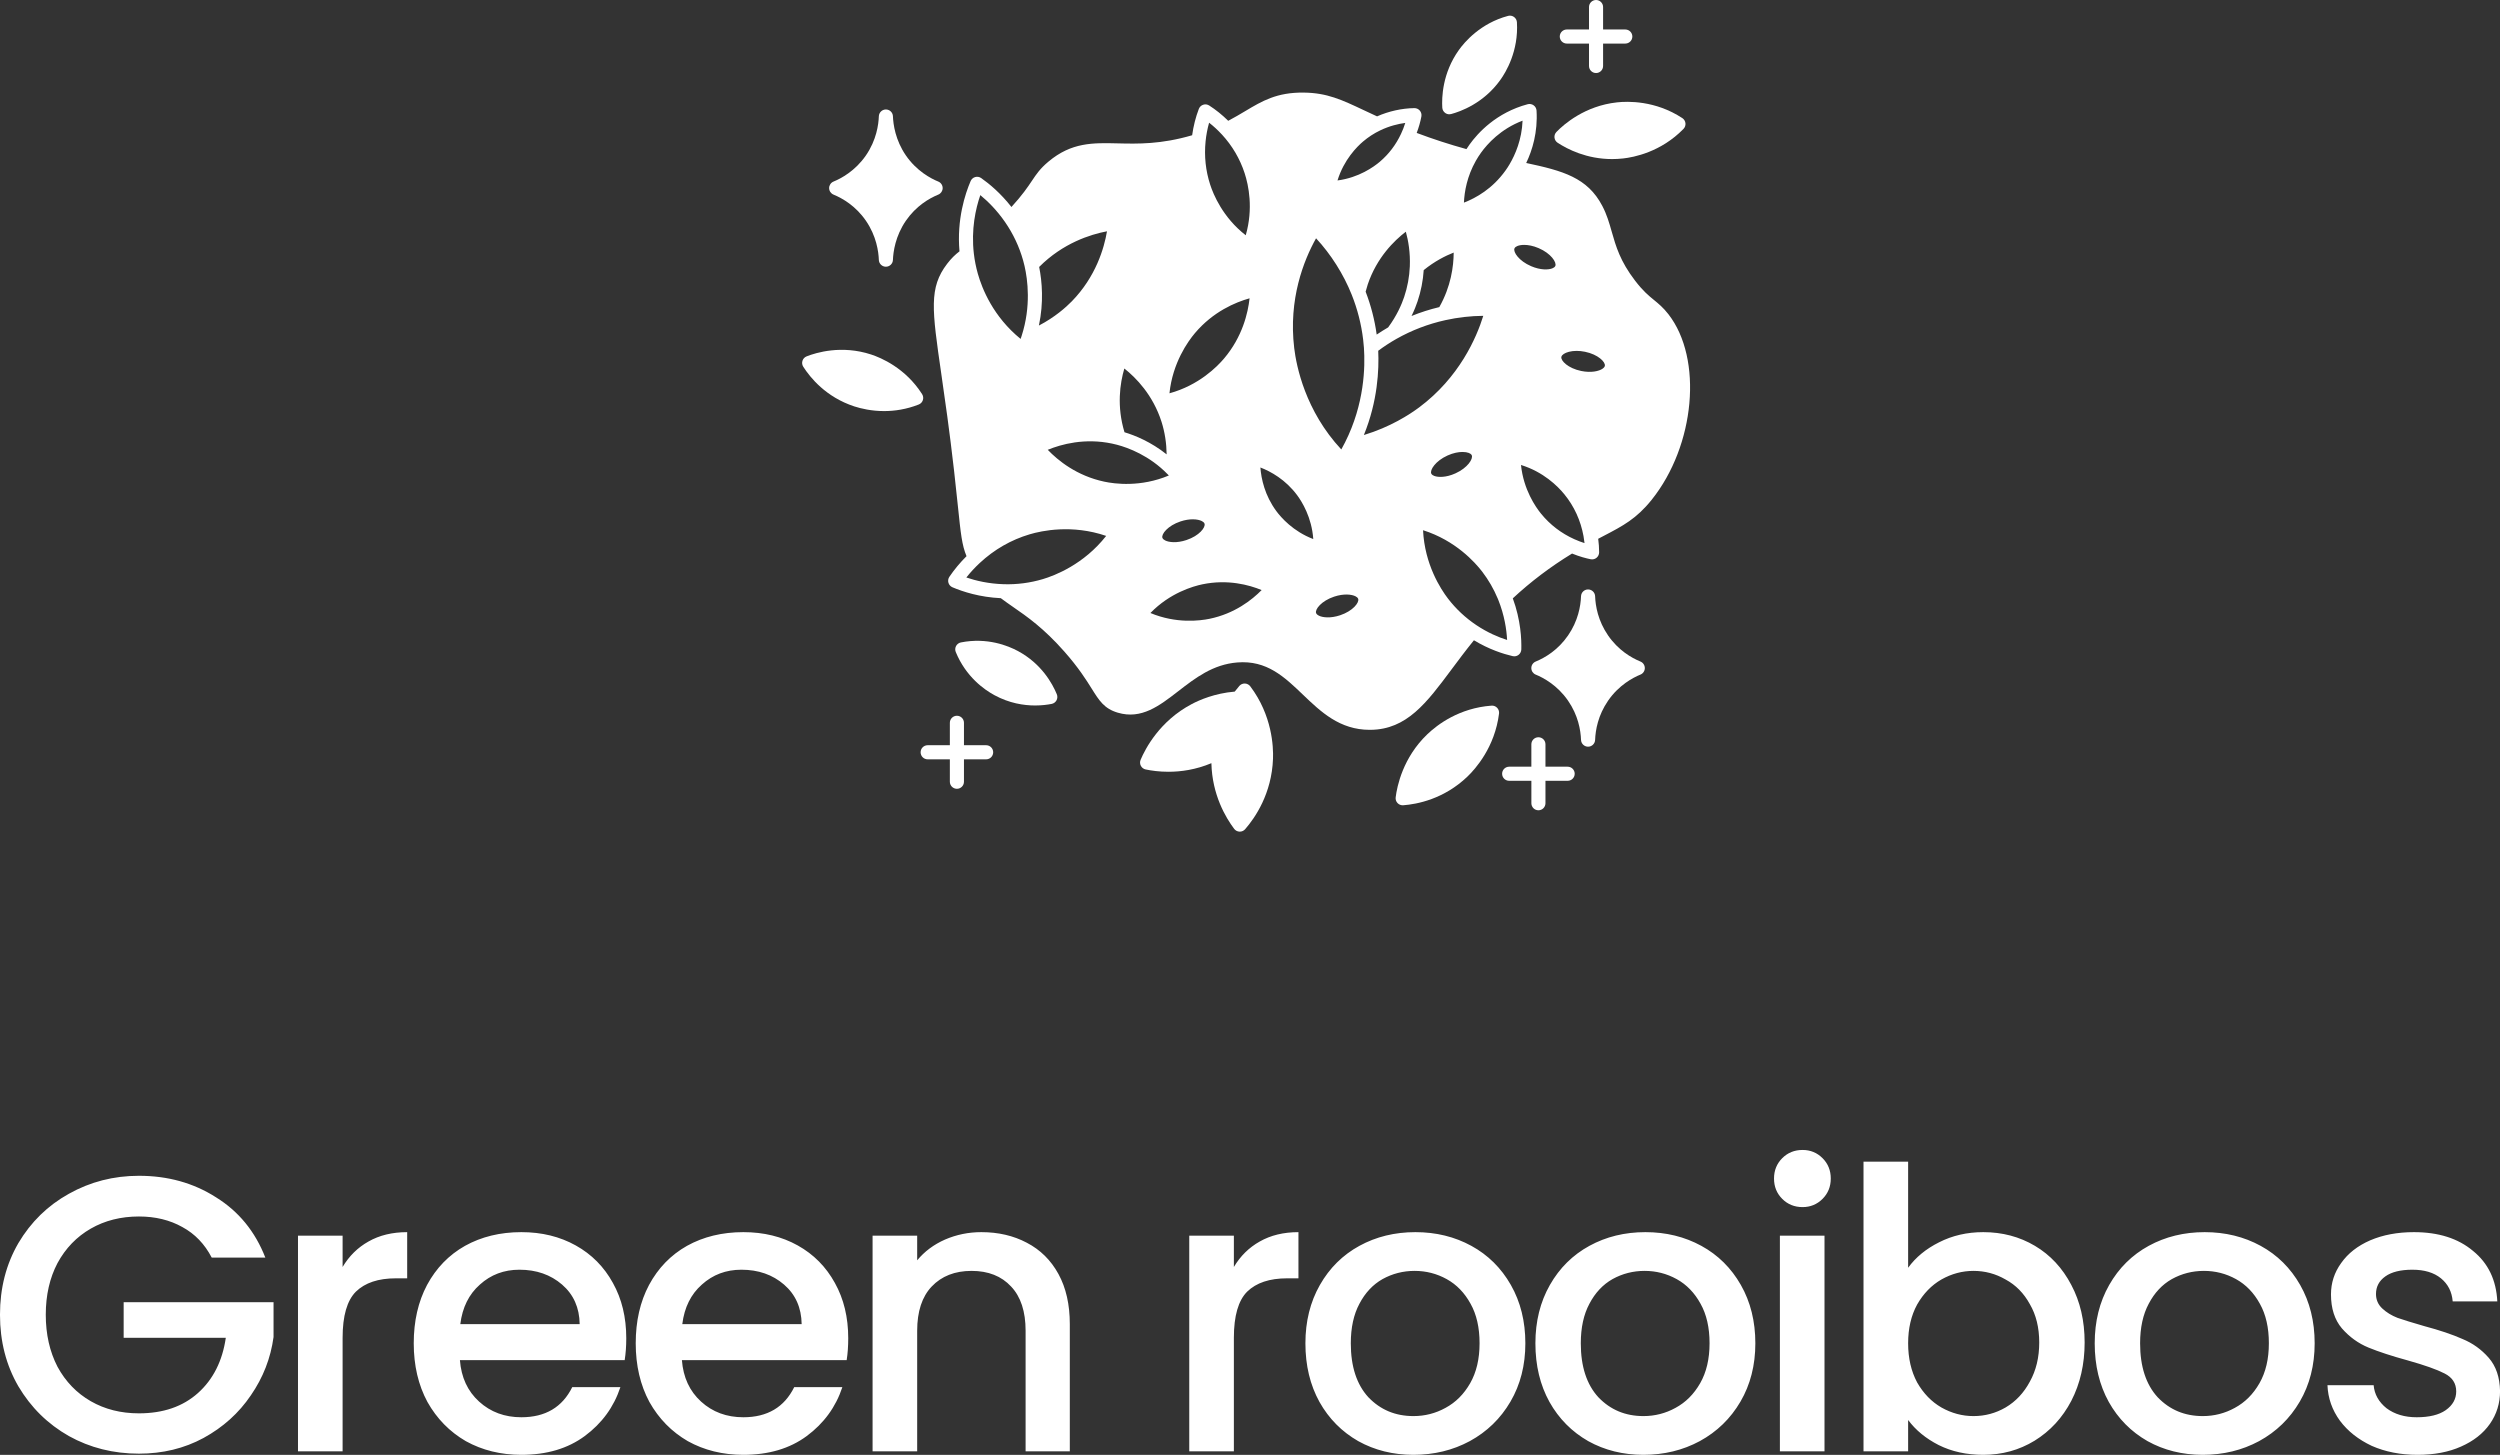
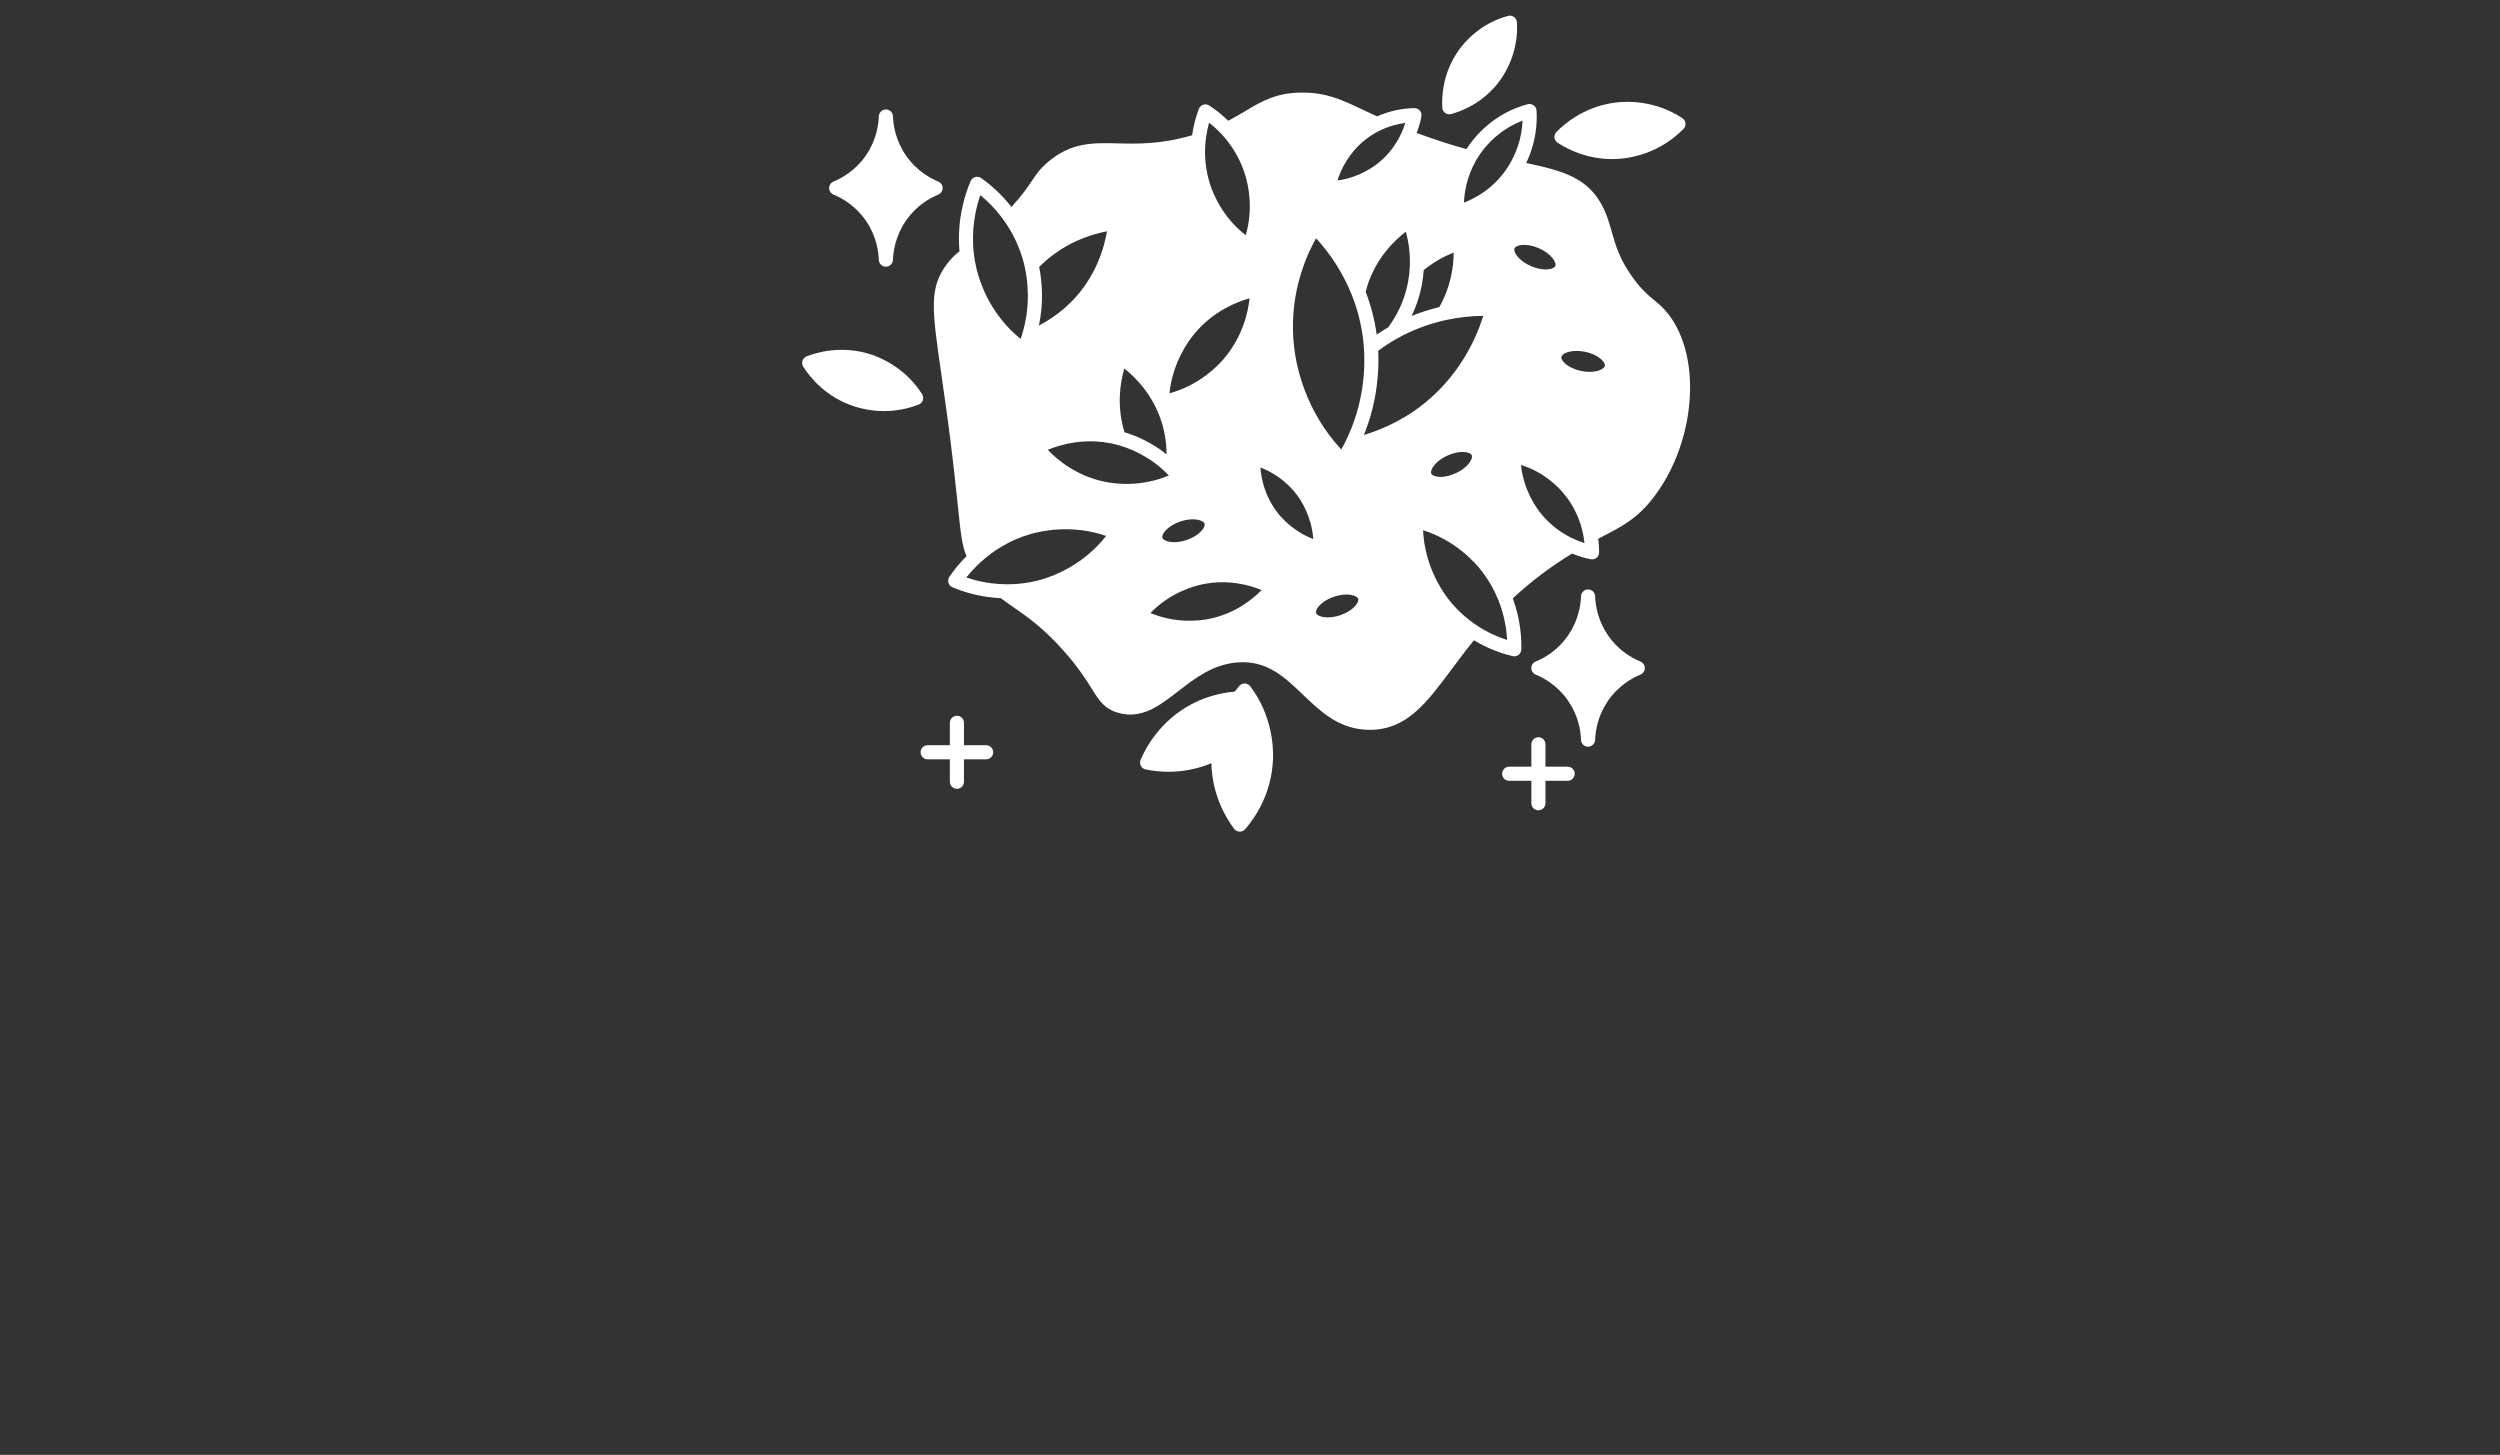
<svg xmlns="http://www.w3.org/2000/svg" viewBox="24.81 3 153.31 89.22" fill="none">
  <rect x="24.81" y="3" width="153.31" height="89.22" fill="#333333" stroke="none" />
  <path fill="#fff" d="M127.125 22.271C126.802 21.857 126.516 21.623 126.239 21.397C125.91 21.128 125.57 20.851 125.077 20.208C124.163 19.016 123.902 18.101 123.65 17.216C123.496 16.673 123.35 16.16 123.067 15.623C122.156 13.886 120.648 13.473 118.403 12.995C118.782 12.204 119.116 11.109 119.037 9.783C119.029 9.653 118.964 9.534 118.858 9.458C118.753 9.382 118.619 9.357 118.494 9.391C116.565 9.907 115.433 11.16 114.93 11.861C114.864 11.953 114.8 12.047 114.738 12.144C113.702 11.858 112.697 11.532 111.688 11.152C111.814 10.819 111.912 10.476 111.975 10.142C111.998 10.014 111.964 9.883 111.88 9.784C111.797 9.685 111.67 9.627 111.544 9.63C110.779 9.64 109.975 9.82 109.257 10.136C108.959 10 108.683 9.87 108.436 9.753C107.085 9.116 106.192 8.694 104.758 8.678C103.11 8.658 102.209 9.195 101.169 9.816C100.845 10.009 100.511 10.208 100.129 10.408C99.768 10.052 99.371 9.73 98.964 9.47C98.854 9.399 98.719 9.382 98.596 9.423C98.472 9.463 98.374 9.557 98.327 9.679C98.134 10.183 97.995 10.736 97.917 11.294C96.001 11.855 94.592 11.822 93.348 11.792C91.832 11.756 90.522 11.724 89.106 12.91C88.593 13.34 88.371 13.671 88.09 14.09C87.832 14.476 87.517 14.945 86.836 15.693C86.17 14.843 85.475 14.267 84.979 13.919C84.872 13.845 84.738 13.822 84.612 13.857C84.487 13.893 84.385 13.983 84.334 14.102C83.997 14.885 83.477 16.461 83.65 18.413C83.389 18.614 83.15 18.839 82.893 19.176C81.77 20.644 81.962 21.972 82.532 25.913C82.755 27.455 83.033 29.374 83.319 31.882C83.418 32.755 83.493 33.473 83.553 34.051C83.727 35.729 83.8 36.435 84.081 37.107C83.685 37.502 83.325 37.935 83.028 38.374C82.956 38.481 82.935 38.615 82.972 38.739C83.008 38.862 83.098 38.963 83.217 39.014C83.864 39.289 84.896 39.623 86.184 39.683C86.418 39.859 86.659 40.028 86.914 40.205C87.803 40.819 88.81 41.517 90.085 42.962C90.958 43.953 91.419 44.69 91.755 45.227C92.219 45.969 92.526 46.46 93.36 46.705C94.81 47.134 95.907 46.284 97.068 45.385C98.111 44.578 99.189 43.743 100.69 43.624C102.495 43.479 103.569 44.507 104.705 45.594C105.816 46.657 106.964 47.756 108.809 47.756C108.825 47.756 108.84 47.756 108.856 47.756C111.081 47.734 112.293 46.108 113.827 44.048C114.234 43.502 114.689 42.892 115.197 42.264C116.122 42.822 116.986 43.1 117.573 43.237C117.605 43.244 117.638 43.248 117.671 43.248C117.766 43.248 117.859 43.217 117.935 43.158C118.037 43.079 118.099 42.958 118.103 42.828C118.12 42.216 118.072 41.026 117.581 39.693C118.686 38.666 119.879 37.764 121.215 36.946C121.685 37.138 122.088 37.241 122.358 37.295C122.386 37.3 122.414 37.303 122.442 37.303C122.542 37.303 122.639 37.269 122.717 37.205C122.817 37.123 122.875 37 122.875 36.871C122.875 36.6 122.855 36.321 122.818 36.04C122.94 35.976 123.059 35.913 123.172 35.854C124.328 35.251 125.163 34.815 126.096 33.651C128.767 30.318 129.248 25 127.125 22.271ZM117.684 18.232C117.715 18.159 117.8 18.111 117.866 18.085C117.964 18.045 118.105 18.018 118.279 18.018C118.521 18.018 118.827 18.071 119.167 18.217C119.922 18.541 120.282 19.089 120.189 19.309C120.158 19.382 120.073 19.429 120.007 19.456C119.771 19.551 119.289 19.573 118.706 19.324C117.951 19.001 117.591 18.453 117.684 18.232ZM120.559 24.886C120.575 24.808 120.649 24.744 120.709 24.704C120.858 24.606 121.132 24.518 121.496 24.518C121.652 24.518 121.824 24.534 122.009 24.572C122.009 24.572 122.01 24.572 122.009 24.572C122.812 24.737 123.273 25.201 123.226 25.436C123.21 25.514 123.136 25.578 123.076 25.617C122.864 25.758 122.396 25.877 121.775 25.75C120.972 25.585 120.511 25.121 120.559 24.886ZM105.345 36.057C104.105 35.587 103.364 34.727 103.081 34.345C102.365 33.376 102.154 32.353 102.102 31.668C102.738 31.913 103.647 32.409 104.362 33.376C104.645 33.758 105.252 34.722 105.345 36.057ZM96.526 27.119C96.719 25.243 97.662 23.933 98.087 23.43C99.202 22.109 100.573 21.536 101.439 21.293C101.341 22.195 101 23.653 99.88 24.978C99.457 25.481 98.33 26.626 96.526 27.119ZM96.041 28.871C96.24 29.497 96.345 30.183 96.353 30.864C95.394 30.098 94.416 29.703 93.768 29.507C93.285 27.912 93.491 26.508 93.759 25.598C94.467 26.158 95.514 27.218 96.041 28.871ZM93.013 30.204C93.095 30.222 93.192 30.244 93.311 30.275C93.312 30.276 93.314 30.276 93.315 30.276C93.993 30.456 95.3 30.932 96.428 32.097C96.448 32.118 96.468 32.139 96.488 32.159C94.758 32.887 93.171 32.675 92.531 32.538C90.841 32.18 89.686 31.236 89.062 30.584C89.894 30.242 91.327 29.847 93.013 30.204ZM97.2 34.977C97.2 34.978 97.2 34.977 97.2 34.977C97.483 34.883 97.74 34.846 97.955 34.846C98.197 34.846 98.387 34.892 98.508 34.953C98.571 34.984 98.652 35.038 98.677 35.114C98.751 35.342 98.349 35.858 97.57 36.117C96.97 36.319 96.491 36.257 96.263 36.142C96.199 36.11 96.118 36.056 96.093 35.981C96.019 35.754 96.422 35.237 97.2 34.977ZM95.358 40.592C96.555 39.359 97.967 38.952 98.557 38.83C100.102 38.512 101.406 38.867 102.179 39.185C101.59 39.785 100.524 40.63 98.984 40.947C98.394 41.069 96.941 41.254 95.358 40.592ZM106.994 40.73C106.392 40.93 105.913 40.868 105.686 40.754C105.623 40.722 105.542 40.668 105.517 40.592C105.442 40.365 105.845 39.849 106.623 39.589C107.225 39.389 107.704 39.451 107.931 39.565C107.995 39.597 108.076 39.651 108.1 39.726C108.175 39.954 107.771 40.47 106.994 40.73ZM113.956 18.489C113.952 19.337 113.787 20.572 113.074 21.833C112.49 21.972 111.921 22.154 111.37 22.378C111.537 22.038 111.656 21.733 111.738 21.487C111.948 20.864 112.075 20.218 112.118 19.565C112.781 19.024 113.448 18.688 113.956 18.489ZM111.266 19.333C111.24 19.971 111.123 20.604 110.919 21.212C110.766 21.667 110.471 22.355 109.937 23.077C109.698 23.216 109.463 23.363 109.234 23.518C109.11 22.616 108.882 21.732 108.556 20.887C108.595 20.736 108.637 20.588 108.686 20.442C109.241 18.797 110.306 17.756 111.022 17.209C111.176 17.765 111.299 18.491 111.266 19.333ZM107.702 21.072C107.701 21.072 107.702 21.072 107.702 21.072C108.054 21.952 108.291 22.88 108.404 23.827C108.419 23.954 108.437 24.125 108.452 24.333C108.452 24.333 108.452 24.334 108.452 24.333C108.452 24.334 108.452 24.335 108.452 24.335C108.532 25.483 108.489 27.762 107.294 30.129C107.221 30.275 107.144 30.419 107.064 30.562C104.854 28.193 104.309 25.453 104.176 24.344C103.817 21.344 104.756 18.975 105.516 17.613C106.432 18.601 107.198 19.811 107.702 21.072ZM109.328 24.51C109.684 24.245 110.061 23.999 110.448 23.78C111.38 23.253 112.39 22.866 113.45 22.632C114.214 22.463 115.006 22.373 115.771 22.368C115.351 23.719 114.299 26.144 111.842 27.98C111.238 28.431 110.058 29.191 108.448 29.678C109.3 27.59 109.383 25.653 109.328 24.51ZM114.063 32.029C113.485 32.29 113.003 32.277 112.765 32.186C112.699 32.161 112.613 32.116 112.581 32.043C112.484 31.824 112.833 31.27 113.581 30.932C113.581 30.932 113.582 30.932 113.581 30.932C113.934 30.773 114.251 30.716 114.498 30.716C114.657 30.716 114.787 30.739 114.88 30.775C114.946 30.8 115.032 30.845 115.064 30.918C115.161 31.137 114.812 31.691 114.063 32.029ZM88.536 19.37C89.995 17.906 91.682 17.375 92.695 17.184C92.52 18.222 92.012 19.967 90.539 21.477C90.183 21.841 89.5 22.454 88.52 22.964C88.82 21.541 88.717 20.281 88.536 19.37ZM115.632 12.365C116.019 11.827 116.834 10.911 118.18 10.4C118.133 11.562 117.734 12.482 117.379 13.079C117.379 13.079 117.379 13.08 117.379 13.08C117.3 13.213 117.219 13.338 117.129 13.463C116.335 14.573 115.327 15.14 114.584 15.426C114.614 14.754 114.773 13.816 115.315 12.861C115.416 12.683 115.52 12.521 115.632 12.365ZM110.725 11.212C110.413 11.878 109.975 12.453 109.424 12.921C109.062 13.228 108.145 13.894 106.831 14.066C107.224 12.787 108.034 11.988 108.397 11.68C108.718 11.407 109.07 11.178 109.442 11C109.442 11 109.443 11 109.443 10.999C110.015 10.723 110.561 10.595 110.987 10.538C110.916 10.767 110.828 10.994 110.725 11.212ZM99.724 11.231C99.73 11.237 99.736 11.243 99.742 11.248C100.379 11.94 100.848 12.739 101.136 13.622C101.377 14.363 101.677 15.784 101.204 17.428C99.798 16.335 99.217 14.923 99.024 14.326C98.745 13.47 98.65 12.576 98.741 11.669C98.741 11.669 98.741 11.67 98.741 11.669C98.78 11.283 98.853 10.895 98.957 10.525C99.228 10.737 99.488 10.975 99.724 11.231ZM84.927 14.965C85.387 15.343 85.936 15.883 86.441 16.613C86.943 17.338 87.317 18.133 87.553 18.975C87.575 19.054 87.609 19.176 87.643 19.327C87.643 19.328 87.643 19.329 87.643 19.33C87.828 20.141 88.05 21.775 87.46 23.6C87.44 23.661 87.42 23.722 87.398 23.784C85.72 22.419 85.035 20.712 84.771 19.772C84.66 19.376 84.579 18.97 84.532 18.565C84.532 18.564 84.532 18.565 84.532 18.565C84.355 17.063 84.642 15.79 84.927 14.965ZM84.896 37.521C85.786 36.695 86.816 36.104 87.957 35.765C88.695 35.546 90.55 35.147 92.645 35.864C91.27 37.614 89.495 38.295 88.757 38.515C87.976 38.747 87.167 38.852 86.353 38.826C85.434 38.797 84.656 38.613 84.07 38.414C84.318 38.101 84.598 37.798 84.896 37.521ZM115.345 41.335C114.677 40.888 114.091 40.34 113.604 39.704C113.159 39.123 112.177 37.616 112.077 35.515C114.064 36.143 115.262 37.479 115.706 38.059C116.092 38.563 116.411 39.116 116.656 39.703C116.665 39.73 116.675 39.757 116.689 39.782C117.072 40.733 117.199 41.617 117.232 42.246C116.695 42.075 116.031 41.794 115.345 41.335ZM121.355 36.066C120.553 35.705 119.867 35.18 119.317 34.506C118.979 34.091 118.239 33.028 118.083 31.514C119.457 31.94 120.327 32.803 120.746 33.316C121.348 34.055 121.742 34.918 121.918 35.88C121.944 36.023 121.964 36.165 121.979 36.305C121.791 36.245 121.581 36.168 121.355 36.066Z" />
  <path fill="#fff" d="M81.404 27.537C81.444 27.415 81.427 27.281 81.358 27.172C80.334 25.563 78.827 24.934 78.227 24.738C76.422 24.147 74.861 24.622 74.274 24.854C74.154 24.901 74.061 24.999 74.021 25.122C73.981 25.245 73.998 25.379 74.068 25.488C74.491 26.152 75.46 27.352 77.198 27.922C77.609 28.055 78.25 28.209 79.026 28.209C79.661 28.209 80.387 28.107 81.151 27.806C81.272 27.759 81.364 27.66 81.404 27.537Z" />
  <path fill="#fff" d="M120.33 11.754C120.931 12.149 122.109 12.755 123.671 12.755C123.887 12.755 124.11 12.743 124.339 12.718C124.993 12.647 126.663 12.328 128.049 10.904C128.139 10.812 128.183 10.684 128.169 10.556C128.155 10.428 128.084 10.312 127.976 10.242C126.319 9.153 124.619 9.205 123.966 9.278C121.998 9.494 120.716 10.618 120.257 11.092C120.167 11.184 120.123 11.312 120.137 11.44C120.151 11.568 120.222 11.683 120.33 11.754Z" />
  <path fill="#fff" d="M113.435 9.927C113.51 9.981 113.598 10.009 113.688 10.009C113.725 10.009 113.763 10.004 113.799 9.994C114.364 9.844 115.787 9.34 116.815 7.904C117.157 7.428 117.941 6.13 117.834 4.365C117.827 4.236 117.761 4.117 117.656 4.041C117.551 3.965 117.417 3.94 117.292 3.974C115.59 4.428 114.615 5.588 114.276 6.064C113.249 7.496 113.221 9.016 113.257 9.603C113.265 9.732 113.33 9.851 113.435 9.927Z" />
-   <path fill="#fff" d="M101.152 44.916C101.024 44.911 100.897 44.965 100.812 45.063C100.714 45.174 100.62 45.292 100.528 45.412C99.303 45.515 98.36 45.929 97.895 46.175C95.929 47.21 95.045 48.911 94.757 49.595C94.706 49.714 94.712 49.849 94.772 49.964C94.832 50.078 94.94 50.16 95.067 50.186C95.415 50.259 95.896 50.328 96.465 50.328C97.224 50.328 98.138 50.204 99.098 49.801C99.141 51.737 99.976 53.14 100.494 53.828C100.573 53.932 100.694 53.995 100.824 53.999C100.829 54 100.834 54 100.839 54C100.964 54 101.083 53.946 101.165 53.852C101.771 53.158 102.799 51.674 102.876 49.528C102.904 48.786 102.823 46.868 101.482 45.088C101.403 44.984 101.282 44.921 101.152 44.916Z" />
-   <path fill="#fff" d="M116.276 46.273C114.293 46.42 112.958 47.436 112.339 48.028C110.841 49.461 110.483 51.212 110.398 51.898C110.382 52.026 110.424 52.155 110.514 52.249C110.596 52.335 110.709 52.383 110.827 52.383C110.837 52.383 110.848 52.382 110.859 52.382C111.71 52.318 113.354 52.006 114.796 50.626C115.294 50.15 116.479 48.82 116.737 46.757C116.753 46.629 116.711 46.5 116.621 46.406C116.532 46.312 116.406 46.263 116.276 46.273Z" />
+   <path fill="#fff" d="M101.152 44.916C101.024 44.911 100.897 44.965 100.812 45.063C100.714 45.174 100.62 45.292 100.528 45.412C99.303 45.515 98.36 45.929 97.895 46.175C95.929 47.21 95.045 48.911 94.757 49.595C94.706 49.714 94.712 49.849 94.772 49.964C94.832 50.078 94.94 50.16 95.067 50.186C95.415 50.259 95.896 50.328 96.465 50.328C97.224 50.328 98.138 50.204 99.098 49.801C99.141 51.737 99.976 53.14 100.494 53.828C100.573 53.932 100.694 53.995 100.824 53.999C100.829 54 100.834 54 100.839 54C100.964 54 101.083 53.946 101.165 53.852C101.771 53.158 102.799 51.674 102.876 49.528C102.904 48.786 102.823 46.868 101.482 45.088C101.403 44.984 101.282 44.921 101.152 44.916" />
  <path fill="#fff" d="M75.924 14.934C76.485 15.165 77.286 15.63 77.91 16.535C78.562 17.481 78.687 18.447 78.704 18.939C78.712 19.172 78.903 19.356 79.136 19.356C79.368 19.356 79.56 19.173 79.568 18.94C79.587 18.447 79.714 17.478 80.363 16.535C80.987 15.631 81.788 15.165 82.35 14.934C82.512 14.867 82.618 14.709 82.618 14.534C82.618 14.358 82.511 14.2 82.349 14.134C81.89 13.947 81.022 13.489 80.363 12.533C79.714 11.591 79.587 10.623 79.568 10.129C79.56 9.897 79.369 9.713 79.136 9.713C78.904 9.713 78.713 9.898 78.704 10.13C78.688 10.622 78.562 11.588 77.91 12.533C77.25 13.49 76.383 13.947 75.925 14.134C75.763 14.2 75.656 14.358 75.656 14.534C75.656 14.709 75.762 14.867 75.924 14.934Z" />
  <path fill="#fff" d="M125.41 43.569C124.848 43.338 124.048 42.873 123.424 41.968C122.807 41.073 122.651 40.166 122.629 39.563C122.62 39.331 122.43 39.147 122.197 39.147C121.965 39.147 121.774 39.33 121.765 39.563C121.743 40.166 121.587 41.073 120.97 41.968C120.347 42.873 119.546 43.338 118.985 43.569C118.822 43.636 118.717 43.794 118.717 43.969C118.717 44.145 118.823 44.303 118.985 44.369C119.444 44.556 120.311 45.013 120.97 45.97C121.587 46.864 121.743 47.77 121.765 48.374C121.774 48.606 121.965 48.79 122.197 48.79C122.43 48.79 122.62 48.606 122.629 48.374C122.651 47.77 122.807 46.864 123.424 45.97C124.083 45.013 124.95 44.556 125.408 44.369C125.571 44.303 125.677 44.145 125.677 43.969C125.677 43.794 125.572 43.636 125.41 43.569Z" />
-   <path fill="#fff" d="M120.893 5.672H122.254V7.047C122.254 7.285 122.447 7.479 122.686 7.479C122.924 7.479 123.118 7.285 123.118 7.047V5.672H124.479C124.718 5.672 124.912 5.479 124.912 5.24C124.912 5.001 124.718 4.808 124.479 4.808H123.118V3.432C123.118 3.194 122.924 3 122.686 3C122.447 3 122.254 3.194 122.254 3.432V4.808H120.893C120.654 4.808 120.461 5.001 120.461 5.24C120.461 5.479 120.654 5.672 120.893 5.672Z" />
  <path fill="#fff" d="M85.284 48.7H83.924V47.325C83.924 47.086 83.73 46.893 83.492 46.893C83.253 46.893 83.059 47.086 83.059 47.325V48.7H81.698C81.459 48.7 81.266 48.894 81.266 49.132C81.266 49.371 81.459 49.565 81.698 49.565H83.059V50.94C83.059 51.179 83.253 51.372 83.492 51.372C83.73 51.372 83.924 51.179 83.924 50.94V49.565H85.284C85.523 49.565 85.716 49.371 85.716 49.132C85.716 48.894 85.523 48.7 85.284 48.7Z" />
-   <path fill="#fff" d="M87.243 42.929C86.623 42.594 85.344 42.079 83.737 42.396C83.611 42.421 83.501 42.502 83.44 42.615C83.379 42.729 83.372 42.864 83.421 42.984C84.046 44.509 85.178 45.299 85.797 45.633C86.707 46.126 87.59 46.263 88.29 46.263C88.7 46.263 89.048 46.216 89.303 46.166C89.43 46.141 89.539 46.06 89.6 45.946C89.661 45.832 89.668 45.697 89.619 45.577C89.349 44.922 88.682 43.707 87.243 42.929Z" />
  <path fill="#fff" d="M120.944 50.017H119.584V48.643C119.584 48.404 119.39 48.211 119.152 48.211C118.913 48.211 118.719 48.404 118.719 48.643V50.017H117.358C117.119 50.017 116.926 50.211 116.926 50.45C116.926 50.688 117.119 50.882 117.358 50.882H118.72V52.257C118.72 52.496 118.913 52.69 119.152 52.69C119.39 52.69 119.584 52.496 119.584 52.257V50.882H120.944C121.183 50.882 121.377 50.688 121.377 50.45C121.377 50.211 121.183 50.017 120.944 50.017Z" />
-   <path fill="#fff" d="M37.793 80.12C37.361 79.288 36.761 78.664 35.993 78.248C35.225 77.816 34.337 77.6 33.329 77.6C32.225 77.6 31.241 77.848 30.377 78.344C29.513 78.84 28.833 79.544 28.337 80.456C27.857 81.368 27.617 82.424 27.617 83.624C27.617 84.824 27.857 85.888 28.337 86.816C28.833 87.728 29.513 88.432 30.377 88.928C31.241 89.424 32.225 89.672 33.329 89.672C34.817 89.672 36.025 89.256 36.953 88.424C37.881 87.592 38.449 86.464 38.657 85.04H32.393V82.856H41.585V84.992C41.409 86.288 40.945 87.48 40.193 88.568C39.457 89.656 38.489 90.528 37.289 91.184C36.105 91.824 34.785 92.144 33.329 92.144C31.761 92.144 30.329 91.784 29.033 91.064C27.737 90.328 26.705 89.312 25.937 88.016C25.185 86.72 24.809 85.256 24.809 83.624C24.809 81.992 25.185 80.528 25.937 79.232C26.705 77.936 27.737 76.928 29.033 76.208C30.345 75.472 31.777 75.104 33.329 75.104C35.105 75.104 36.681 75.544 38.057 76.424C39.449 77.288 40.457 78.52 41.081 80.12H37.793ZM45.82 80.696C46.22 80.024 46.748 79.504 47.404 79.136C48.076 78.752 48.868 78.56 49.78 78.56V81.392H49.084C48.012 81.392 47.196 81.664 46.636 82.208C46.092 82.752 45.82 83.696 45.82 85.04V92H43.084V78.776H45.82V80.696ZM63.215 85.064C63.215 85.56 63.182 86.008 63.118 86.408H53.014C53.094 87.464 53.486 88.312 54.191 88.952C54.895 89.592 55.758 89.912 56.782 89.912C58.255 89.912 59.294 89.296 59.903 88.064H62.855C62.455 89.28 61.727 90.28 60.67 91.064C59.63 91.832 58.334 92.216 56.782 92.216C55.519 92.216 54.383 91.936 53.374 91.376C52.383 90.8 51.599 90 51.023 88.976C50.462 87.936 50.182 86.736 50.182 85.376C50.182 84.016 50.455 82.824 50.998 81.8C51.559 80.76 52.334 79.96 53.327 79.4C54.334 78.84 55.486 78.56 56.782 78.56C58.031 78.56 59.142 78.832 60.118 79.376C61.094 79.92 61.855 80.688 62.398 81.68C62.943 82.656 63.215 83.784 63.215 85.064ZM60.358 84.2C60.343 83.192 59.983 82.384 59.279 81.776C58.575 81.168 57.703 80.864 56.663 80.864C55.718 80.864 54.91 81.168 54.239 81.776C53.566 82.368 53.166 83.176 53.038 84.2H60.358ZM76.827 85.064C76.827 85.56 76.795 86.008 76.731 86.408H66.627C66.707 87.464 67.099 88.312 67.803 88.952C68.507 89.592 69.371 89.912 70.395 89.912C71.867 89.912 72.907 89.296 73.515 88.064H76.467C76.067 89.28 75.339 90.28 74.283 91.064C73.243 91.832 71.947 92.216 70.395 92.216C69.131 92.216 67.995 91.936 66.987 91.376C65.995 90.8 65.211 90 64.635 88.976C64.075 87.936 63.795 86.736 63.795 85.376C63.795 84.016 64.067 82.824 64.611 81.8C65.171 80.76 65.947 79.96 66.939 79.4C67.947 78.84 69.099 78.56 70.395 78.56C71.643 78.56 72.755 78.832 73.731 79.376C74.707 79.92 75.467 80.688 76.011 81.68C76.555 82.656 76.827 83.784 76.827 85.064ZM73.971 84.2C73.955 83.192 73.595 82.384 72.891 81.776C72.187 81.168 71.315 80.864 70.275 80.864C69.331 80.864 68.523 81.168 67.851 81.776C67.179 82.368 66.779 83.176 66.651 84.2H73.971ZM84.992 78.56C86.031 78.56 86.96 78.776 87.775 79.208C88.608 79.64 89.255 80.28 89.719 81.128C90.183 81.976 90.415 83 90.415 84.2V92H87.704V84.608C87.704 83.424 87.407 82.52 86.816 81.896C86.224 81.256 85.415 80.936 84.391 80.936C83.368 80.936 82.552 81.256 81.944 81.896C81.352 82.52 81.055 83.424 81.055 84.608V92H78.32V78.776H81.055V80.288C81.504 79.744 82.072 79.32 82.76 79.016C83.463 78.712 84.207 78.56 84.992 78.56ZM100.476 80.696C100.876 80.024 101.404 79.504 102.06 79.136C102.732 78.752 103.524 78.56 104.436 78.56V81.392H103.74C102.668 81.392 101.852 81.664 101.292 82.208C100.748 82.752 100.476 83.696 100.476 85.04V92H97.74V78.776H100.476V80.696ZM111.487 92.216C110.239 92.216 109.111 91.936 108.103 91.376C107.095 90.8 106.303 90 105.727 88.976C105.151 87.936 104.863 86.736 104.863 85.376C104.863 84.032 105.159 82.84 105.751 81.8C106.343 80.76 107.151 79.96 108.175 79.4C109.199 78.84 110.343 78.56 111.607 78.56C112.871 78.56 114.015 78.84 115.039 79.4C116.063 79.96 116.871 80.76 117.463 81.8C118.055 82.84 118.351 84.032 118.351 85.376C118.351 86.72 118.047 87.912 117.439 88.952C116.831 89.992 115.999 90.8 114.943 91.376C113.903 91.936 112.751 92.216 111.487 92.216ZM111.487 89.84C112.191 89.84 112.847 89.672 113.455 89.336C114.079 89 114.583 88.496 114.967 87.824C115.351 87.152 115.543 86.336 115.543 85.376C115.543 84.416 115.359 83.608 114.991 82.952C114.623 82.28 114.135 81.776 113.527 81.44C112.919 81.104 112.263 80.936 111.559 80.936C110.855 80.936 110.199 81.104 109.591 81.44C108.999 81.776 108.527 82.28 108.175 82.952C107.823 83.608 107.647 84.416 107.647 85.376C107.647 86.8 108.007 87.904 108.727 88.688C109.463 89.456 110.383 89.84 111.487 89.84ZM125.591 92.216C124.343 92.216 123.215 91.936 122.207 91.376C121.199 90.8 120.407 90 119.831 88.976C119.255 87.936 118.967 86.736 118.967 85.376C118.967 84.032 119.263 82.84 119.855 81.8C120.447 80.76 121.255 79.96 122.279 79.4C123.303 78.84 124.447 78.56 125.711 78.56C126.975 78.56 128.119 78.84 129.143 79.4C130.167 79.96 130.975 80.76 131.567 81.8C132.159 82.84 132.455 84.032 132.455 85.376C132.455 86.72 132.151 87.912 131.543 88.952C130.935 89.992 130.103 90.8 129.047 91.376C128.007 91.936 126.855 92.216 125.591 92.216ZM125.591 89.84C126.295 89.84 126.951 89.672 127.559 89.336C128.183 89 128.687 88.496 129.071 87.824C129.455 87.152 129.647 86.336 129.647 85.376C129.647 84.416 129.463 83.608 129.095 82.952C128.727 82.28 128.239 81.776 127.631 81.44C127.023 81.104 126.367 80.936 125.663 80.936C124.959 80.936 124.303 81.104 123.695 81.44C123.103 81.776 122.631 82.28 122.279 82.952C121.927 83.608 121.751 84.416 121.751 85.376C121.751 86.8 122.111 87.904 122.831 88.688C123.567 89.456 124.487 89.84 125.591 89.84ZM135.352 77.024C134.856 77.024 134.44 76.856 134.104 76.52C133.768 76.184 133.6 75.768 133.6 75.272C133.6 74.776 133.768 74.36 134.104 74.024C134.44 73.688 134.856 73.52 135.352 73.52C135.832 73.52 136.24 73.688 136.576 74.024C136.912 74.36 137.08 74.776 137.08 75.272C137.08 75.768 136.912 76.184 136.576 76.52C136.24 76.856 135.832 77.024 135.352 77.024ZM136.696 78.776V92H133.96V78.776H136.696ZM141.824 80.744C142.288 80.104 142.92 79.584 143.72 79.184C144.536 78.768 145.44 78.56 146.432 78.56C147.6 78.56 148.656 78.84 149.6 79.4C150.544 79.96 151.288 80.76 151.832 81.8C152.376 82.824 152.648 84 152.648 85.328C152.648 86.656 152.376 87.848 151.832 88.904C151.288 89.944 150.536 90.76 149.576 91.352C148.632 91.928 147.584 92.216 146.432 92.216C145.408 92.216 144.496 92.016 143.696 91.616C142.912 91.216 142.288 90.704 141.824 90.08V92H139.088V74.24H141.824V80.744ZM149.864 85.328C149.864 84.416 149.672 83.632 149.288 82.976C148.92 82.304 148.424 81.8 147.8 81.464C147.192 81.112 146.536 80.936 145.832 80.936C145.144 80.936 144.488 81.112 143.864 81.464C143.256 81.816 142.76 82.328 142.376 83C142.008 83.672 141.824 84.464 141.824 85.376C141.824 86.288 142.008 87.088 142.376 87.776C142.76 88.448 143.256 88.96 143.864 89.312C144.488 89.664 145.144 89.84 145.832 89.84C146.536 89.84 147.192 89.664 147.8 89.312C148.424 88.944 148.92 88.416 149.288 87.728C149.672 87.04 149.864 86.24 149.864 85.328ZM159.89 92.216C158.642 92.216 157.514 91.936 156.506 91.376C155.498 90.8 154.706 90 154.13 88.976C153.554 87.936 153.266 86.736 153.266 85.376C153.266 84.032 153.562 82.84 154.154 81.8C154.746 80.76 155.554 79.96 156.578 79.4C157.602 78.84 158.746 78.56 160.01 78.56C161.274 78.56 162.418 78.84 163.442 79.4C164.466 79.96 165.274 80.76 165.866 81.8C166.458 82.84 166.754 84.032 166.754 85.376C166.754 86.72 166.45 87.912 165.842 88.952C165.234 89.992 164.402 90.8 163.346 91.376C162.306 91.936 161.154 92.216 159.89 92.216ZM159.89 89.84C160.594 89.84 161.25 89.672 161.858 89.336C162.482 89 162.986 88.496 163.37 87.824C163.754 87.152 163.946 86.336 163.946 85.376C163.946 84.416 163.762 83.608 163.394 82.952C163.026 82.28 162.538 81.776 161.93 81.44C161.322 81.104 160.666 80.936 159.962 80.936C159.258 80.936 158.602 81.104 157.994 81.44C157.402 81.776 156.93 82.28 156.578 82.952C156.226 83.608 156.05 84.416 156.05 85.376C156.05 86.8 156.41 87.904 157.13 88.688C157.866 89.456 158.786 89.84 159.89 89.84ZM173.059 92.216C172.019 92.216 171.083 92.032 170.251 91.664C169.435 91.28 168.787 90.768 168.307 90.128C167.827 89.472 167.571 88.744 167.539 87.944H170.371C170.419 88.504 170.683 88.976 171.163 89.36C171.659 89.728 172.275 89.912 173.011 89.912C173.779 89.912 174.371 89.768 174.787 89.48C175.219 89.176 175.435 88.792 175.435 88.328C175.435 87.832 175.195 87.464 174.715 87.224C174.251 86.984 173.507 86.72 172.483 86.432C171.491 86.16 170.683 85.896 170.059 85.64C169.435 85.384 168.891 84.992 168.427 84.464C167.979 83.936 167.755 83.24 167.755 82.376C167.755 81.672 167.963 81.032 168.379 80.456C168.795 79.864 169.387 79.4 170.155 79.064C170.939 78.728 171.835 78.56 172.843 78.56C174.347 78.56 175.555 78.944 176.467 79.712C177.395 80.464 177.891 81.496 177.955 82.808H175.219C175.171 82.216 174.931 81.744 174.499 81.392C174.067 81.04 173.483 80.864 172.747 80.864C172.027 80.864 171.475 81 171.091 81.272C170.707 81.544 170.515 81.904 170.515 82.352C170.515 82.704 170.643 83 170.899 83.24C171.155 83.48 171.467 83.672 171.835 83.816C172.203 83.944 172.747 84.112 173.467 84.32C174.427 84.576 175.211 84.84 175.819 85.112C176.443 85.368 176.979 85.752 177.427 86.264C177.875 86.776 178.107 87.456 178.123 88.304C178.123 89.056 177.915 89.728 177.499 90.32C177.083 90.912 176.491 91.376 175.723 91.712C174.971 92.048 174.083 92.216 173.059 92.216Z" />
</svg>